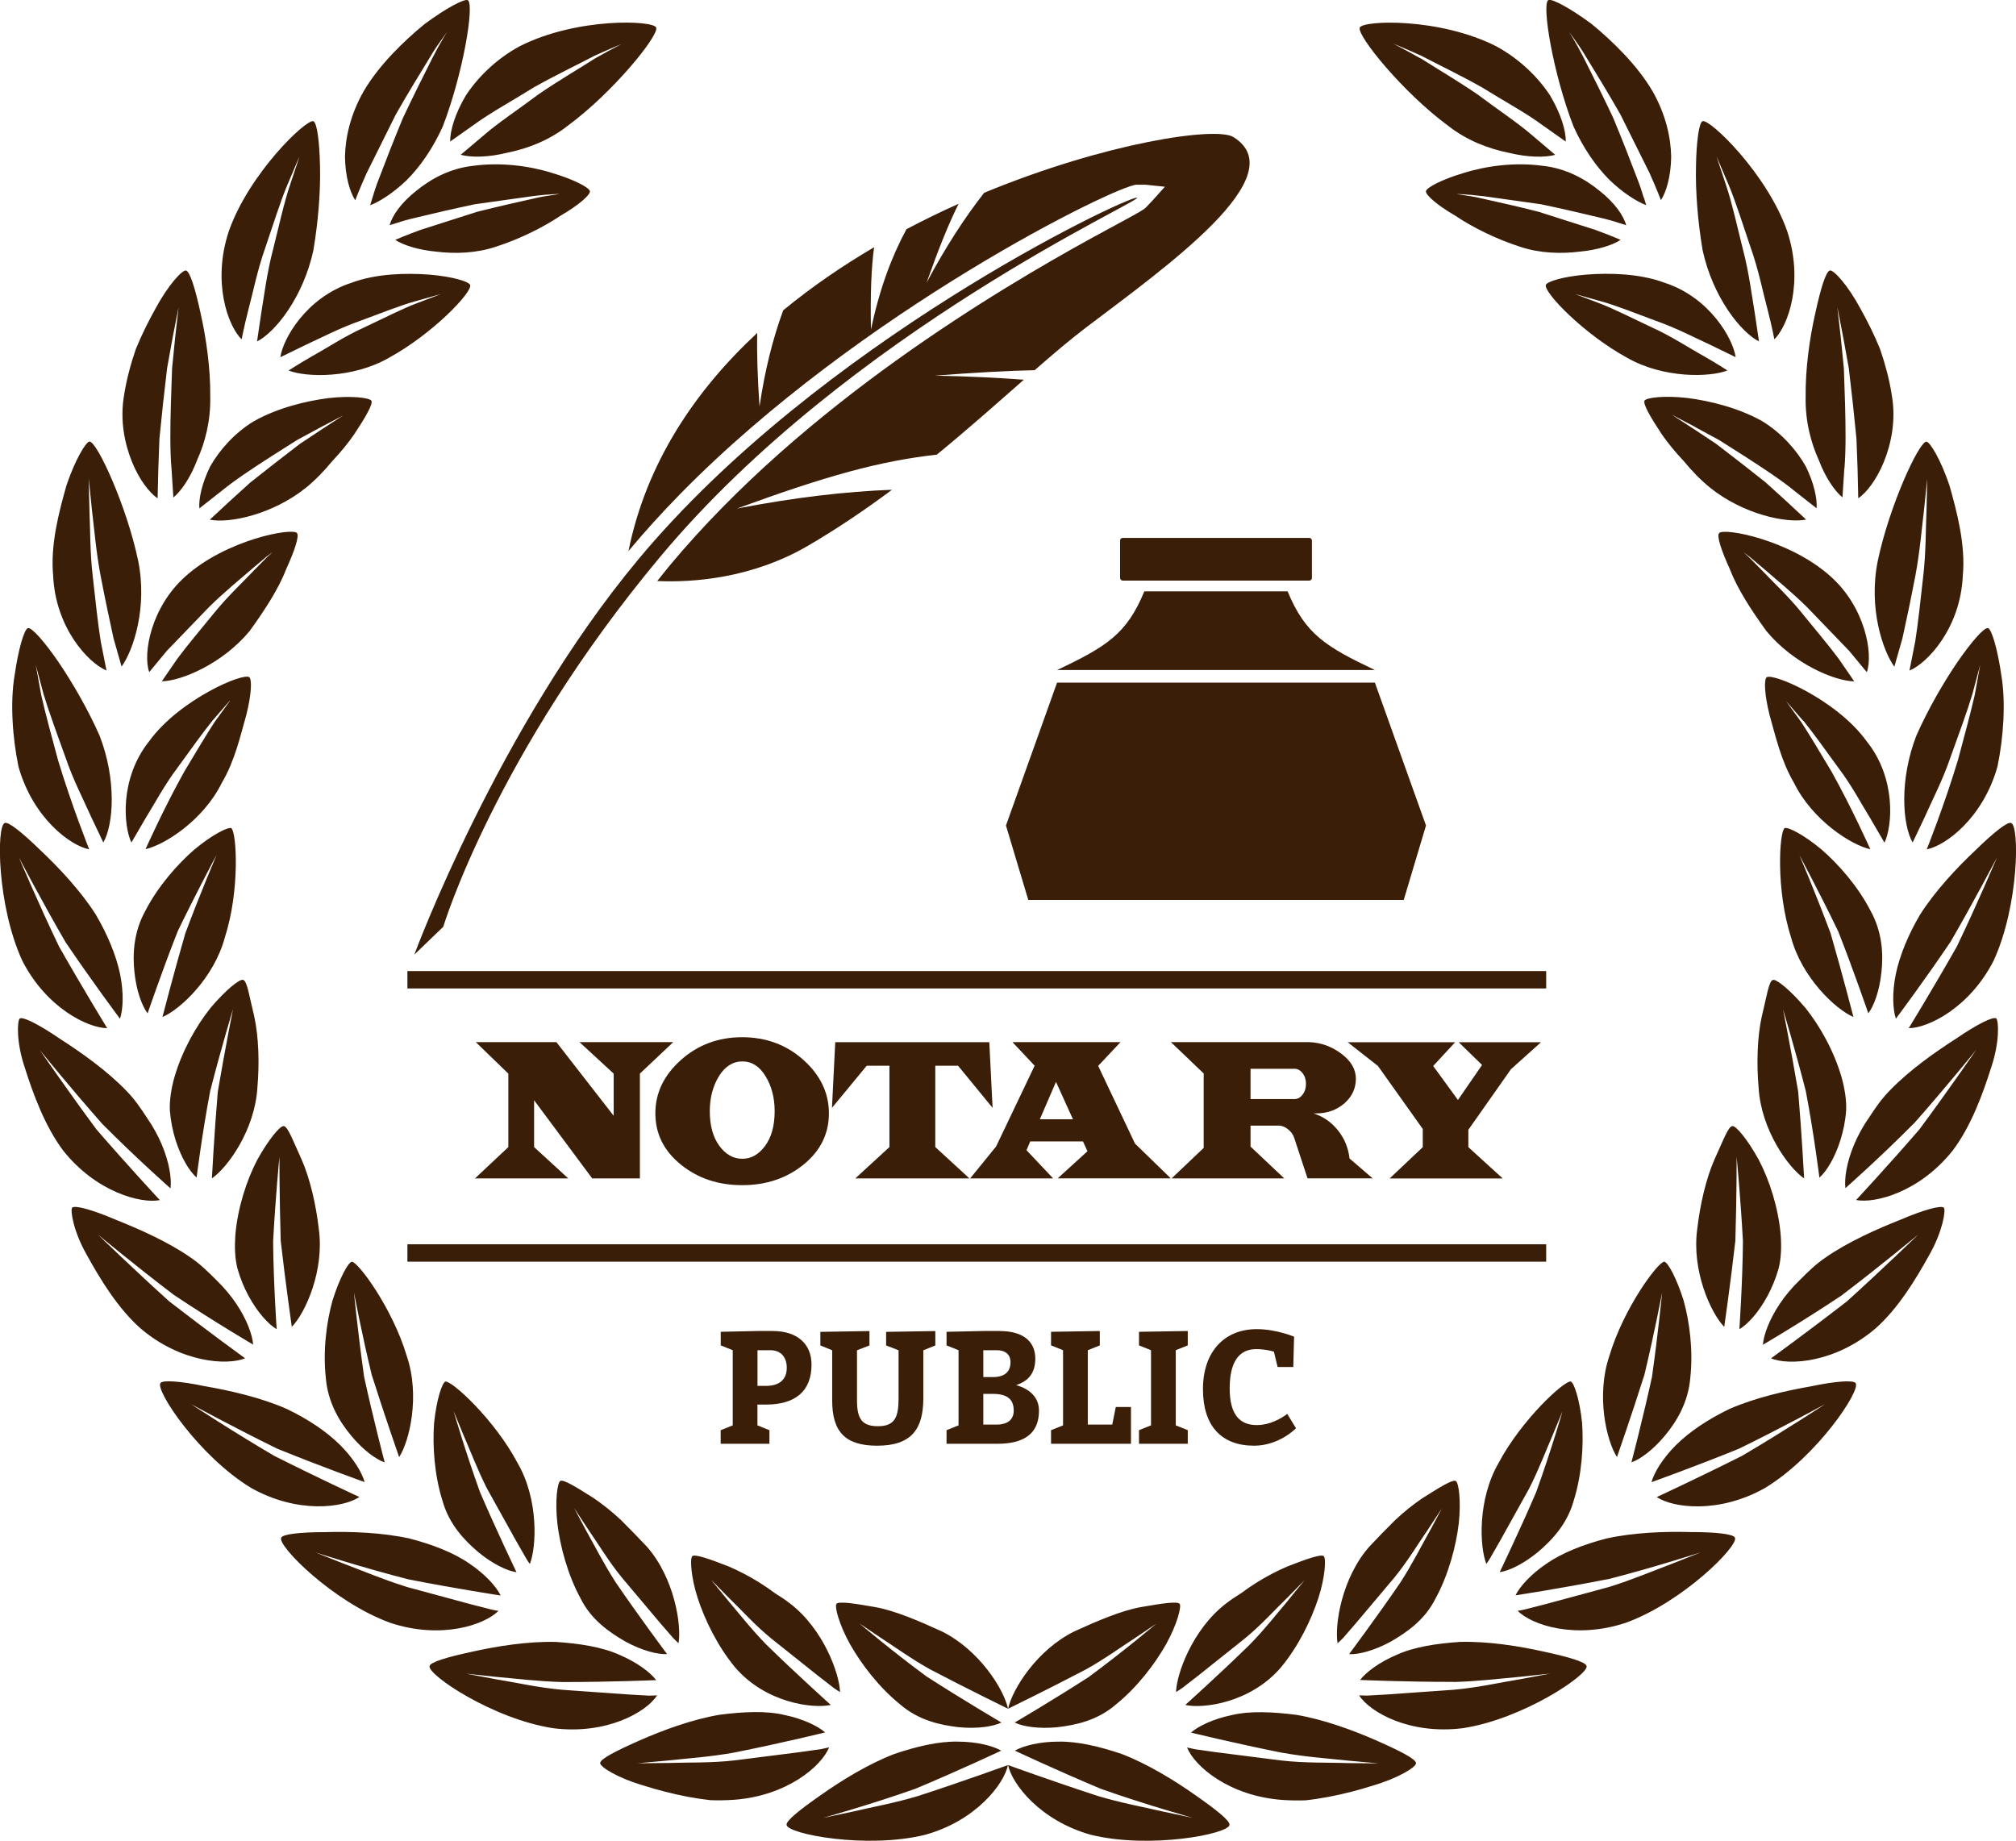
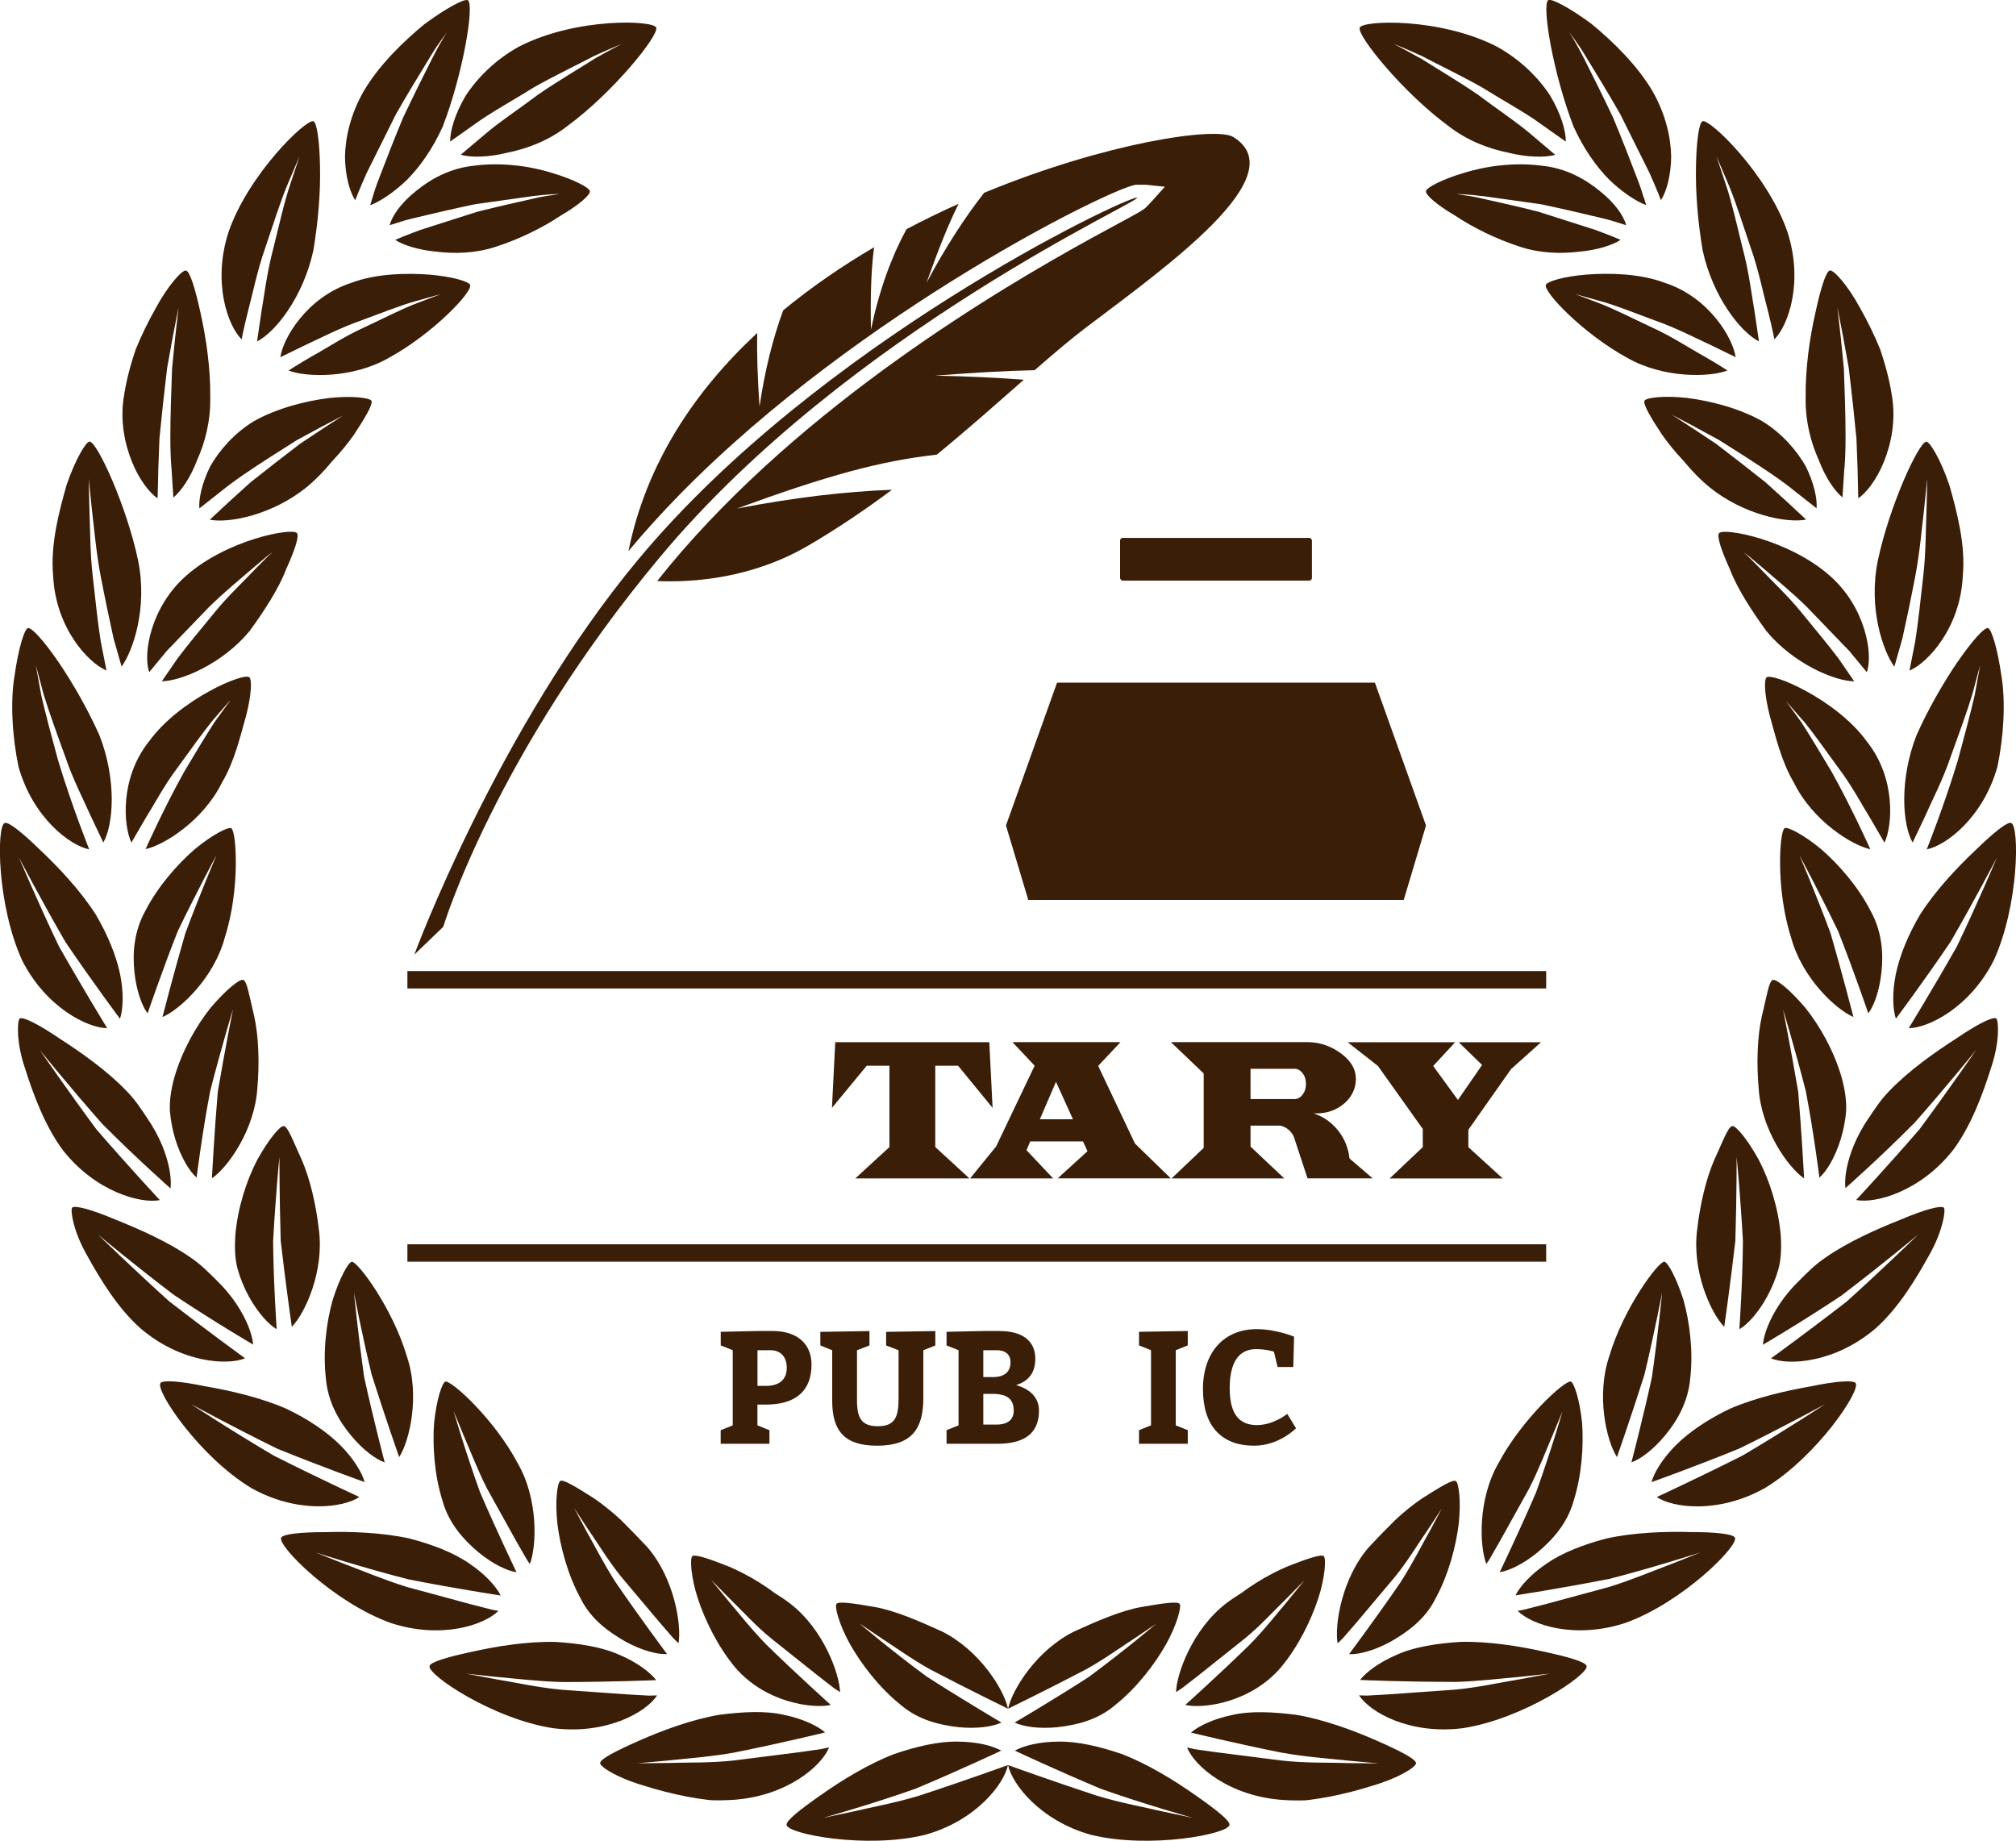
<svg xmlns="http://www.w3.org/2000/svg" id="_Слой_1" data-name="Слой 1" viewBox="0 0 355.94 325">
  <defs>
    <style>
      .cls-1 {
        fill: #3b1e08;
      }
    </style>
  </defs>
  <g>
    <path class="cls-1" d="m120.17,87.14c31.72-32.3,77.12-54.5,80.51-54.53h1.53s3.46.36,3.46.36l-2.2,2.45-1.1,1.16c-.48.49-1.24.9-4.75,2.8-10.91,5.88-44.11,23.77-70.05,50.19-3.3,3.36-6.42,6.79-9.26,10.2-.79.95-1.51,1.88-2.27,2.82,6.3.27,16.7-.44,26.7-6.28,5.24-3.07,10.15-6.41,14.75-9.84-8.25.32-17.18,1.35-27.38,3.32,15.87-5.8,25.2-8.39,35.29-9.52,5.62-4.6,10.72-9.15,15.37-13.23-4.86-.36-10.02-.61-15.71-.72,7.14-.54,12.7-.86,17.62-.96,3.29-2.88,6.35-5.48,9.19-7.63,14.18-10.73,36.79-26.79,25.88-33.54-3.04-1.88-22.44.94-43.99,9.85-3.44,4.4-6.76,9.49-10.17,15.88,2.14-6.03,3.85-10.3,5.66-13.94-3.06,1.37-6.13,2.86-9.2,4.48-2.64,4.86-4.75,10.54-6.28,17.73-.1-6.16.04-10.7.56-14.54-5.57,3.27-11,6.98-16.05,11.14-1.8,4.91-3.21,10.43-4.18,16.98-.35-5.19-.49-9.37-.4-12.99-11.05,10.26-19.6,23.02-22.74,38.52,2.81-3.38,5.91-6.79,9.21-10.16Z" />
    <path class="cls-1" d="m73.16,168.52s14.78-40.01,39.52-69.73c31.87-38.29,85.73-63.87,88.02-63.89,2.28-.02-50.71,23.38-84.14,63.41-29.13,34.88-38.3,65.32-38.3,65.32l-5.09,4.9Z" />
  </g>
  <g>
    <path class="cls-1" d="m109.96,7.69s-2.03.81-5.02,2.17c-2.9,1.53-6.87,3.41-10.69,5.57-3.71,2.32-7.6,4.44-10.27,6.38-2.7,1.91-4.5,3.18-4.5,3.18-.03-1.86.83-4.88,2.77-8.14,2.04-3.11,5.24-6.35,9.45-8.66,10.15-5.17,23.74-4.62,24.16-3.31.47,1.42-7.61,11.43-15.59,17.3-3.41,2.68-7.23,4.08-10.7,4.78-3.35.84-6.42.86-8.23.37,0,0,1.65-1.4,4.14-3.5,2.45-2.14,6.08-4.53,9.56-7.15,3.58-2.46,7.35-4.65,10.11-6.42,2.85-1.6,4.8-2.59,4.8-2.59Zm-44.63,28.56c1.59-.59,4.02-2.1,6.45-4.42,2.38-2.37,4.66-5.64,6.39-9.49C81.75,13.07,83.8.83,82.61.04c-.58-.33-3.78,1.35-7.64,4.2-3.71,3.04-8.08,7.27-10.79,11.92-2.3,4.04-3.21,8.12-3.27,11.5.04,3.5.87,6.26,1.81,7.7,0,0,.73-1.94,2.01-4.79,1.4-2.82,3.28-6.59,5.15-10.35,2.08-3.67,4.33-7.33,6.05-10.14.84-1.43,1.63-2.52,2.18-3.29.55-.78.87-1.22.87-1.22,0,0-1.18,1.79-2.65,4.7-1.48,2.91-3.38,6.75-5.16,10.5-1.64,3.93-3.13,7.8-4.21,10.64-.56,1.4-.95,2.63-1.2,3.5-.26.86-.41,1.35-.41,1.35Zm33.43-1.99s-.45.07-1.25.19c-.8.12-1.95.27-3.27.6-2.65.6-6.29,1.4-9.98,2.34-3.63,1.16-7.26,2.32-9.99,3.19-2.71.99-4.49,1.77-4.49,1.77,1.42.94,4.11,1.79,7.25,2.08,3.26.4,7.01.31,10.55-.88,4.17-1.34,8.37-3.43,11.41-5.48,3.19-1.85,5.27-3.68,5.16-4.32-.12-.63-2.79-2.07-6.73-3.23-3.98-1.25-9.09-1.9-13.83-1.25-4.16.44-7.58,2.36-10.13,4.45-2.6,2.05-4.23,4.36-4.66,6.04,0,0,.47-.15,1.28-.4.8-.27,1.97-.62,3.43-.95,2.89-.7,6.66-1.58,10.34-2.35,3.73-.53,7.46-1.05,10.26-1.44,2.72-.35,4.61-.37,4.61-.37Zm-53.38,26.03c3.21-1.61,8.17-7.83,9.95-16.1.84-4.99,1.28-10.33,1.17-14.81-.08-4.43-.55-7.78-1.17-7.97-1.23-.47-11.35,9.2-14.93,19.41-2.95,8.89-.22,16.65,2.26,19.1,0,0,.38-2.02,1.14-5.02.8-2.96,1.63-7.21,3.04-11.16,1.36-3.98,2.66-8.18,3.92-11.15,1.28-3,2.13-5,2.13-5,0,0-.68,2.05-1.7,5.12-1.03,3.02-1.97,7.31-2.98,11.34-1.07,4-1.58,8.24-2.09,11.24-.44,3-.74,5.01-.74,5.01Zm32.49-8.37s-1.72.65-4.3,1.63c-2.61.99-5.83,2.65-9.29,4.27-3.5,1.58-6.59,3.65-9.17,5.07-2.53,1.46-4.16,2.53-4.16,2.53,3.11,1.22,11.3,1.44,17.72-2.25,7.68-4.19,14.78-11.6,14.34-12.86-.26-.62-3.13-1.48-7.18-1.82-4-.31-9.41-.21-13.81,1.45-7.94,2.58-12.09,9.91-12.52,13.13,0,0,1.78-.87,4.46-2.17,2.7-1.24,6.03-2.99,9.71-4.28,3.63-1.33,7-2.7,9.73-3.45,2.68-.75,4.47-1.25,4.47-1.25Zm-47.25,35.91c1.35-1.11,2.99-3.45,4.18-6.59,1.38-3.05,2.41-6.86,2.32-11.2.06-4.94-.72-10.37-1.71-14.76-.94-4.33-1.89-7.42-2.59-7.52-.67-.09-3.14,2.57-5.42,6.82-1.17,2.1-2.39,4.52-3.43,7.08-.9,2.64-1.64,5.39-2.05,8.04-.8,4.52.11,8.72,1.41,11.91,1.31,3.19,3.09,5.42,4.5,6.38,0,0,.05-2.06.12-5.16.06-1.58.12-3.42.2-5.39.2-1.96.42-4.05.63-6.14.24-2.14.49-4.27.72-6.28.36-1.98.7-3.83.98-5.42.63-3.22,1.05-5.37,1.05-5.37,0,0-.24,2.16-.61,5.4-.16,1.59-.34,3.44-.54,5.43-.07,2-.14,4.13-.21,6.26-.12,4.21-.17,8.29.11,11.42.2,3.06.33,5.09.33,5.09Zm30.13-14.58s-1.53.99-3.82,2.48c-1.16.77-2.52,1.67-3.98,2.64-1.38,1.06-2.85,2.2-4.32,3.33-1.5,1.18-3,2.36-4.41,3.47-1.32,1.2-2.56,2.32-3.62,3.28-2.14,1.98-3.56,3.31-3.56,3.31,3.5.68,11.09-.92,16.97-5.64,1.71-1.39,3.26-3.01,4.62-4.67,1.5-1.58,2.82-3.21,3.87-4.71,2.03-3.06,3.41-5.45,3.07-5.99-.32-.52-3.47-.92-7.5-.47-3.96.49-9.08,1.74-13.27,4.1-3.45,2.11-6.05,5.1-7.69,7.97-1.46,2.96-2.05,5.74-1.91,7.41,0,0,1.55-1.22,3.87-3.04,2.22-1.83,5.51-4.02,8.71-6.07,1.58-1.01,3.17-2.01,4.65-2.95,1.56-.84,3.01-1.62,4.25-2.3,2.44-1.28,4.07-2.13,4.07-2.13Zm-39.28,44.44c2.02-2.79,4.62-10.34,2.92-18.71-2.03-9.67-7.27-21.06-8.59-21.02-.63.06-2.52,3.17-4.06,7.72-1.31,4.63-2.87,10.49-2.36,15.92.41,9.29,6.26,15.49,9.42,16.78,0,0-.4-2.04-1.01-5.11-.5-3.07-.93-7.2-1.41-11.47-.51-4.27-.44-8.5-.59-11.8-.04-1.65-.07-3.02-.09-3.98.03-.95.05-1.5.05-1.5,0,0,.03.54.07,1.48.1.95.24,2.31.4,3.94.4,3.25.74,7.44,1.52,11.6.8,4.18,1.66,8.22,2.31,11.18.85,2.97,1.41,4.95,1.41,4.95Zm26.65-20.19s-.34.31-.94.84c-.56.56-1.35,1.37-2.3,2.33-1.85,1.97-4.66,4.58-7,7.47-2.35,2.88-4.86,5.85-6.58,8.18-1.64,2.38-2.73,3.97-2.73,3.97,3.42-.05,10.7-3.07,15.49-8.86,2.53-3.48,5.14-7.45,6.44-10.88,1.53-3.34,2.39-5.96,1.92-6.44-.84-.98-12.43,1.17-19.64,7.62-6.16,5.46-7.59,13.73-6.43,16.94,0,0,1.24-1.5,3.11-3.76,2.01-2.09,4.7-4.87,7.38-7.66,2.68-2.67,5.68-5.08,7.74-6.88,1.05-.88,1.92-1.61,2.53-2.13.65-.48,1.03-.76,1.03-.76Zm-29.88,51.26c1.8-3.12,2.39-11.05-.67-18.91-2.05-4.61-4.76-9.31-7.25-12.97-2.5-3.64-4.74-6.16-5.39-5.98-.64.18-1.68,3.63-2.36,8.39-.79,4.74-.38,10.87.69,16.05,2.53,9.02,9.1,13.96,12.49,14.62,0,0-3.04-7.58-5.51-15.77-1.1-4.06-2.24-8.27-2.96-11.46-.58-3.2-.97-5.34-.97-5.34,0,0,.56,2.08,1.39,5.2.94,3.1,2.43,7.18,3.85,11.09,1.31,3.92,3.3,7.73,4.52,10.5,1.3,2.74,2.17,4.57,2.17,4.57Zm22.35-25.01s-1.08,1.49-2.7,3.73c-1.5,2.29-3.37,5.44-5.33,8.71-3.65,6.53-6.86,13.73-6.86,13.73,3.3-.71,10.22-5.08,13.48-11.73,2.29-3.86,3.28-8.37,4.3-11.93.91-3.57,1.05-6.34.51-6.71-.54-.36-3.42.5-6.99,2.47-3.58,1.95-7.91,5.05-10.68,8.87-5.22,6.55-4.52,14.95-3.12,17.87,0,0,1-1.71,2.5-4.29,1.58-2.53,3.31-5.84,5.67-8.96,2.26-3.13,4.41-6.12,6.15-8.28,1.83-2.1,3.05-3.51,3.05-3.51Zm-19.4,56.11c.55-1.67.68-4.55.02-7.83-.68-3.29-2.2-7-4.32-10.59-2.65-4.15-6.46-8.22-9.75-11.32-3.15-3.08-5.68-5.11-6.31-4.81-1.47.53-1.37,14.51,3.08,24.26,4.25,8.38,11.63,11.95,15.01,11.96,0,0-4.22-6.89-8.5-14.42-3.62-7.53-7.08-15.72-7.08-15.72,0,0,4.11,7.86,8.24,14.97,4.82,7.12,9.6,13.5,9.6,13.5Zm17.03-28.86s-2.81,6.58-5.5,13.78c-2.05,7.07-4.04,14.79-4.04,14.79,3.17-1.35,9.15-6.97,11.03-14.11,2.7-8.39,2.05-18.66,1.12-19.24-.56-.25-3.38,1.16-6.52,3.78-3,2.61-6.41,6.48-8.63,10.78-2.06,3.7-2.3,7.6-1.94,10.88.34,3.29,1.32,5.94,2.32,7.26,0,0,2.61-7.65,5.34-14.55,3.41-7.05,6.81-13.37,6.81-13.37Zm-8.11,58.8c.21-1.75-.23-4.59-1.53-7.68-.65-1.55-1.52-3.16-2.63-4.76-1.05-1.61-2.16-3.27-3.66-4.79-3.41-3.55-8.03-6.8-11.78-9.21-3.56-2.44-6.51-3.94-7.04-3.52-.41.38-.64,4.09.91,8.67,1.45,4.59,3.53,10.29,6.75,14.6,5.83,7.38,13.78,9.44,17.09,8.78,0,0-5.51-5.92-11.18-12.47-4.97-6.7-10.04-14.06-10.04-14.06,0,0,5.6,6.92,11.07,13.09,6.03,6.07,12.03,11.37,12.03,11.37Zm11.02-31.59s-1.39,6.95-2.68,14.56c-.62,7.33-1.04,15.28-1.04,15.28,2.85-1.95,7.59-8.63,8.03-15.98.39-4.36.23-9.07-.56-12.65-.88-3.56-1.24-6.3-1.99-6.42-.62-.14-3.04,1.78-5.74,4.98-2.51,3.15-5.02,7.59-6.36,12.23-.55,1.98-.88,4-.8,5.87.15,1.85.51,3.61,1,5.18.99,3.15,2.47,5.56,3.72,6.65,0,0,1-7.99,2.41-15.32,1.94-7.57,4.01-14.39,4.01-14.39Zm3.57,59.21c-.14-1.76-1.12-4.46-2.99-7.24-.94-1.39-2.1-2.81-3.5-4.16-1.37-1.36-2.77-2.78-4.54-3.98-4.03-2.82-9.21-5.08-13.34-6.73-3.98-1.7-7.16-2.59-7.6-2.07-.33.46.2,4.13,2.59,8.32,2.32,4.21,5.46,9.41,9.49,12.98,7.15,6.1,15.33,6.57,18.46,5.28,0,0-6.54-4.74-13.39-10.05-6.2-5.59-12.61-11.81-12.61-11.81,0,0,6.85,5.68,13.42,10.66,7.12,4.76,14.02,8.79,14.02,8.79Zm4.63-33.15s0,7.1.23,14.8c.83,7.31,1.96,15.2,1.96,15.2,2.41-2.47,5.77-9.95,4.77-17.26-.5-4.34-1.56-8.93-3.04-12.29-1.54-3.34-2.45-5.93-3.2-5.9-.63-.01-2.63,2.34-4.65,6-1.87,3.59-3.44,8.43-3.85,13.25-.14,2.05-.09,4.1.38,5.91.5,1.79,1.2,3.44,1.99,4.89,1.58,2.9,3.5,4.97,4.93,5.81,0,0-.56-8.04-.63-15.5.42-7.8,1.11-14.9,1.11-14.9Zm15.05,57.41c-.47-1.7-1.95-4.17-4.32-6.54-2.38-2.37-5.71-4.61-9.48-6.4-4.51-1.98-9.98-3.23-14.4-3.99-4.23-.89-7.52-1.14-7.85-.55-.94,1.27,6.8,12.93,16.01,18.51,8.18,4.6,16.26,3.51,19.11,1.6,0,0-7.33-3.38-15.06-7.28-7.23-4.23-14.66-9.12-14.66-9.12,0,0,7.8,4.24,15.2,7.86,7.96,3.24,15.46,5.91,15.46,5.91Zm-1.88-33.45s1.32,7.01,3.12,14.48c2.22,7.03,4.85,14.56,4.85,14.56,1.85-2.85,3.73-10.88,1.34-17.87-2.5-8.42-8.62-16.66-9.7-16.63-.62.11-2.13,2.81-3.39,6.8-1.08,3.85-1.73,8.94-1.19,13.75.35,4.21,2.33,7.59,4.44,10.12,2.1,2.55,4.38,4.22,5.95,4.76,0,0-2.05-7.83-3.63-15.09-1.1-7.75-1.79-14.87-1.79-14.87Zm25.89,53.45c-.79-1.58-2.71-3.72-5.49-5.6-2.75-1.92-6.52-3.38-10.55-4.43-4.8-1.07-10.38-1.27-14.89-1.14-4.36,0-7.6.35-7.82,1-.67,1.41,9.18,11.37,19.31,15.03,8.91,2.94,16.57.38,19.06-2.13,0,0-.54-.05-1.4-.27-.87-.22-2.11-.54-3.59-.92-3.05-.83-7.12-1.93-11.19-3.03-4.06-1.26-7.97-2.92-11.04-4.07-3.06-1.22-5.11-2.03-5.11-2.03,0,0,8.42,2.72,16.44,4.76,8.43,1.66,16.27,2.85,16.27,2.85Zm-8.29-32.49s.69,1.67,1.73,4.18c1.09,2.49,2.44,6.06,4.14,9.42,1.85,3.32,3.69,6.65,5.08,9.14.73,1.28,1.34,2.34,1.77,3.09.43.75.73,1.11.73,1.11,1.2-3.07,1.55-11.39-2.15-17.79-4.1-7.75-11.7-14.66-12.77-14.41-.58.22-1.57,3.2-1.99,7.32-.29,3.96.03,9.12,1.49,13.74,1.14,4.09,3.81,6.93,6.32,9.06,2.55,2.1,5.1,3.31,6.74,3.54,0,0-3.51-7.31-6.45-14.15-2.63-7.32-4.64-14.24-4.64-14.24Zm35.74,47.43c-1.08-1.39-3.38-3.13-6.47-4.44-3.05-1.39-7.08-2.01-11.22-2.28-4.91-.13-10.41.74-14.81,1.73-4.34.93-7.4,1.83-7.5,2.54-.39,1.51,11.23,9.37,21.89,10.97,9.32,1.15,16.31-2.78,18.29-5.8,0,0-.52.01-1.44.04-.89-.05-2.17-.12-3.7-.21-3.15-.22-7.36-.52-11.56-.82-4.27-.37-8.38-1.32-11.63-1.84-3.24-.61-5.4-1.01-5.4-1.01,0,0,2.17.23,5.43.58,3.25.28,7.41.8,11.62.9,8.58,0,16.51-.34,16.51-.34Zm-14.43-30.29s1,1.51,2.49,3.78c1.56,2.22,3.53,5.54,5.89,8.42,2.45,2.91,4.9,5.82,6.74,8,.96,1.11,1.77,2.04,2.33,2.69.6.58.94.92.94.92.55-3.17-.7-11.47-5.56-17.03-1.47-1.56-3.04-3.18-4.6-4.73-1.59-1.49-3.23-2.78-4.74-3.82-3.1-1.97-5.44-3.42-5.98-3.08-.51.3-.96,3.5-.51,7.53.48,3.95,1.78,8.96,4.1,13.22,1.9,3.81,5.11,5.99,7.97,7.64,2.91,1.57,5.64,2.27,7.29,2.17,0,0-4.86-6.5-9.06-12.65-2.06-3.19-3.81-6.64-5.16-9.03-1.29-2.42-2.15-4.03-2.15-4.03Zm44.28,39.55c-1.33-1.16-3.93-2.41-7.21-3.09-3.26-.78-7.34-.56-11.46-.03-4.84.82-10.06,2.75-14.18,4.57-4.1,1.82-6.9,3.24-6.88,3.97.03.7,3.11,2.63,7.75,3.98,2.29.73,4.92,1.42,7.63,1.94,1.36.26,2.74.47,4.1.62,1.4.05,2.8.02,4.15-.07,9.37-.69,15.45-5.93,16.8-9.26,0,0-.51.11-1.4.31-.89.12-2.15.3-3.67.52-3.14.4-7.32.93-11.5,1.46-4.27.5-8.48.35-11.77.47-3.3.03-5.49.05-5.49.05,0,0,2.18-.19,5.44-.49,3.25-.36,7.42-.64,11.58-1.39,8.42-1.67,16.12-3.57,16.12-3.57Zm-20.07-26.88s1.27,1.29,3.18,3.23c1.96,1.87,4.53,4.77,7.42,7.1,2.97,2.37,5.95,4.74,8.18,6.52,1.16.9,2.13,1.66,2.81,2.18.7.46,1.1.73,1.1.73-.08-3.24-2.93-11.12-8.79-15.62-.86-.67-1.77-1.27-2.69-1.84-.9-.68-1.82-1.3-2.74-1.88-1.84-1.15-3.7-2.1-5.39-2.83-3.42-1.34-6.01-2.24-6.47-1.84-.43.38-.27,3.65.97,7.46,1.24,3.79,3.49,8.45,6.59,12.18,5.4,6.3,13.78,7.33,16.89,6.63,0,0-6.04-5.43-11.36-10.63-2.65-2.7-5.04-5.77-6.82-7.85-1.73-2.12-2.89-3.53-2.89-3.53Zm51.15,30.09c-1.53-.87-4.32-1.58-7.68-1.59-3.35-.07-7.3.85-11.24,2.2-4.58,1.76-9.33,4.69-13.01,7.29-3.66,2.56-6.13,4.52-5.96,5.23.21,1.58,13.98,4.28,24.42,1.74,9.04-2.49,13.99-9.01,14.66-12.32,0,0-7.58,2.76-15.8,5.44-4.08,1.24-8.24,1.99-11.44,2.74-3.22.68-5.38,1.14-5.38,1.14,0,0,8.51-2.38,16.31-5.15,7.92-3.32,15.11-6.71,15.11-6.71Zm-24.94-22.4s1.5,1.01,3.75,2.53c2.29,1.47,5.39,3.72,8.67,5.54,6.54,3.43,13.72,6.93,13.72,6.93-.7-3.38-5.04-10.36-11.68-13.65-3.91-1.78-8.29-3.7-11.91-4.32-3.62-.63-6.34-1.04-6.7-.54-.35.46.45,3.63,2.41,7.14,1.96,3.46,5.08,7.58,8.86,10.63,3.22,2.78,7.02,3.62,10.29,4,3.29.32,6.08-.1,7.57-.82,0,0-6.98-4.11-13.23-8.14-6.26-4.61-11.75-9.28-11.75-9.28Z" />
    <path class="cls-1" d="m250.79,10.27c2.76,1.77,6.53,3.97,10.11,6.42,3.48,2.62,7.1,5.01,9.56,7.15,2.48,2.1,4.13,3.5,4.13,3.5-1.81.49-4.88.46-8.23-.37-3.47-.7-7.29-2.1-10.7-4.78-7.99-5.88-16.07-15.89-15.59-17.3.42-1.31,14.01-1.86,24.16,3.31,4.21,2.31,7.42,5.55,9.45,8.66,1.94,3.26,2.81,6.29,2.77,8.14,0,0-1.8-1.27-4.5-3.18-2.66-1.95-6.55-4.06-10.27-6.38-3.82-2.16-7.79-4.04-10.69-5.57-2.99-1.36-5.02-2.17-5.02-2.17,0,0,1.95.98,4.8,2.59Zm39.42,24.62c-.25-.87-.64-2.1-1.2-3.5-1.08-2.84-2.57-6.71-4.21-10.64-1.78-3.75-3.68-7.58-5.16-10.5-1.48-2.91-2.65-4.7-2.65-4.7,0,0,.31.44.87,1.22.55.77,1.34,1.86,2.18,3.29,1.71,2.81,3.97,6.47,6.05,10.14,1.87,3.77,3.75,7.53,5.15,10.35,1.28,2.85,2.01,4.79,2.01,4.79.94-1.43,1.77-4.2,1.81-7.7-.06-3.38-.97-7.46-3.27-11.5-2.71-4.64-7.08-8.87-10.79-11.92-3.86-2.85-7.06-4.53-7.64-4.2-1.19.79.86,13.02,4.45,22.29,1.73,3.85,4.01,7.12,6.39,9.49,2.42,2.32,4.86,3.83,6.45,4.42,0,0-.15-.49-.41-1.35Zm-28.41-.27c2.8.39,6.53.92,10.26,1.44,3.68.77,7.45,1.65,10.34,2.35,1.46.33,2.63.68,3.43.95.82.26,1.28.4,1.28.4-.43-1.68-2.06-3.99-4.66-6.04-2.55-2.1-5.97-4.02-10.13-4.45-4.74-.65-9.84,0-13.83,1.25-3.94,1.16-6.61,2.6-6.73,3.23-.11.64,1.97,2.47,5.16,4.32,3.05,2.06,7.25,4.14,11.41,5.48,3.54,1.19,7.29,1.28,10.55.88,3.15-.29,5.83-1.14,7.25-2.08,0,0-1.77-.78-4.49-1.77-2.72-.87-6.36-2.03-9.99-3.19-3.68-.95-7.33-1.74-9.98-2.34-1.31-.32-2.47-.48-3.27-.6-.8-.12-1.25-.19-1.25-.19,0,0,1.89.02,4.61.37Zm48.02,20.66c-.51-3-1.03-7.24-2.09-11.24-1.01-4.03-1.95-8.32-2.98-11.34-1.02-3.07-1.7-5.12-1.7-5.12,0,0,.85,2,2.13,5,1.26,2.98,2.57,7.18,3.92,11.15,1.41,3.95,2.23,8.2,3.04,11.16.76,3,1.14,5.02,1.14,5.02,2.48-2.45,5.2-10.21,2.26-19.1-3.58-10.21-13.7-19.88-14.93-19.41-.62.18-1.1,3.53-1.17,7.97-.11,4.48.33,9.82,1.17,14.81,1.79,8.27,6.75,14.49,9.95,16.1,0,0-.3-2-.74-5.01Zm-27.28-2.12c2.74.74,6.1,2.11,9.73,3.45,3.68,1.29,7.01,3.04,9.71,4.28,2.68,1.3,4.46,2.17,4.46,2.17-.43-3.22-4.58-10.55-12.52-13.13-4.4-1.66-9.81-1.76-13.81-1.45-4.05.33-6.92,1.2-7.18,1.82-.44,1.26,6.66,8.67,14.34,12.86,6.43,3.68,14.61,3.47,17.72,2.25,0,0-1.63-1.08-4.16-2.53-2.58-1.42-5.67-3.49-9.17-5.07-3.46-1.62-6.68-3.28-9.29-4.27-2.58-.98-4.3-1.63-4.3-1.63,0,0,1.79.5,4.47,1.25Zm43.11,29.57c.27-3.13.22-7.21.11-11.42-.07-2.13-.14-4.26-.21-6.26-.2-1.99-.38-3.84-.54-5.43-.36-3.24-.61-5.4-.61-5.4,0,0,.42,2.15,1.04,5.37.29,1.59.62,3.44.98,5.42.23,2,.47,4.14.72,6.28.22,2.09.43,4.18.63,6.14.07,1.97.14,3.81.2,5.39.07,3.1.12,5.16.12,5.16,1.41-.96,3.19-3.19,4.5-6.38,1.3-3.18,2.21-7.39,1.41-11.91-.41-2.65-1.15-5.4-2.05-8.04-1.04-2.55-2.25-4.98-3.43-7.08-2.28-4.25-4.75-6.91-5.42-6.82-.7.1-1.65,3.18-2.59,7.52-1,4.39-1.77,9.82-1.71,14.76-.09,4.34.94,8.15,2.32,11.2,1.19,3.14,2.83,5.48,4.18,6.59,0,0,.13-2.04.33-5.09Zm-26.4-7.35c1.24.67,2.7,1.46,4.25,2.3,1.48.94,3.07,1.95,4.65,2.95,3.2,2.06,6.5,4.24,8.71,6.07,2.32,1.82,3.87,3.04,3.87,3.04.14-1.67-.45-4.45-1.91-7.41-1.64-2.87-4.24-5.86-7.69-7.97-4.2-2.36-9.31-3.61-13.27-4.1-4.03-.46-7.19-.05-7.5.47-.34.54,1.04,2.93,3.07,5.99,1.06,1.51,2.37,3.13,3.87,4.71,1.36,1.66,2.91,3.28,4.62,4.67,5.88,4.72,13.47,6.32,16.97,5.64,0,0-1.43-1.32-3.56-3.31-1.06-.96-2.29-2.08-3.62-3.28-1.41-1.11-2.91-2.29-4.41-3.47-1.47-1.13-2.94-2.27-4.32-3.33-1.46-.97-2.81-1.87-3.98-2.64-2.29-1.49-3.82-2.48-3.82-2.48,0,0,1.63.85,4.07,2.13Zm36.63,37.36c.66-2.96,1.51-7,2.31-11.18.78-4.16,1.12-8.35,1.52-11.6.17-1.63.31-2.99.4-3.94.04-.94.07-1.48.07-1.48,0,0,.02.54.05,1.5-.02.96-.05,2.34-.09,3.98-.15,3.3-.08,7.53-.59,11.8-.48,4.27-.91,8.39-1.41,11.47-.6,3.06-1.01,5.11-1.01,5.11,3.15-1.3,9.01-7.49,9.42-16.78.51-5.44-1.05-11.29-2.36-15.92-1.54-4.56-3.43-7.66-4.06-7.72-1.32-.04-6.56,11.35-8.59,21.02-1.7,8.37.9,15.92,2.92,18.71,0,0,.57-1.98,1.41-4.95Zm-27.04-14.49c.61.51,1.48,1.25,2.53,2.13,2.05,1.8,5.06,4.21,7.74,6.88,2.68,2.78,5.37,5.57,7.38,7.66,1.87,2.25,3.11,3.76,3.11,3.76,1.16-3.21-.27-11.48-6.43-16.94-7.2-6.45-18.79-8.6-19.64-7.62-.48.48.39,3.1,1.92,6.44,1.3,3.43,3.9,7.39,6.44,10.88,4.79,5.79,12.07,8.81,15.49,8.86,0,0-1.09-1.59-2.73-3.97-1.73-2.33-4.23-5.3-6.58-8.18-2.33-2.89-5.15-5.5-7-7.47-.95-.97-1.75-1.77-2.3-2.33-.6-.54-.94-.84-.94-.84,0,0,.37.28,1.03.76Zm31.02,45.93c1.22-2.77,3.21-6.59,4.52-10.5,1.42-3.91,2.91-7.99,3.85-11.09.84-3.12,1.39-5.2,1.39-5.2,0,0-.39,2.14-.97,5.34-.73,3.19-1.87,7.4-2.96,11.46-2.47,8.19-5.51,15.77-5.51,15.77,3.39-.66,9.96-5.6,12.49-14.62,1.07-5.18,1.48-11.31.69-16.05-.68-4.76-1.73-8.21-2.36-8.39-.64-.19-2.88,2.34-5.39,5.98-2.49,3.65-5.2,8.35-7.25,12.97-3.06,7.86-2.46,15.79-.67,18.91,0,0,.87-1.83,2.17-4.57Zm-21.46-16.93c1.74,2.16,3.89,5.15,6.15,8.28,2.37,3.11,4.1,6.43,5.67,8.96,1.5,2.57,2.5,4.29,2.5,4.29,1.4-2.92,2.1-11.33-3.12-17.87-2.76-3.82-7.1-6.92-10.68-8.87-3.57-1.96-6.46-2.83-6.99-2.47-.53.37-.39,3.14.51,6.71,1.02,3.56,2.01,8.07,4.3,11.93,3.26,6.65,10.18,11.02,13.48,11.73,0,0-3.22-7.21-6.86-13.73-1.96-3.27-3.83-6.42-5.33-8.71-1.62-2.24-2.7-3.73-2.7-3.73,0,0,1.22,1.4,3.05,3.51Zm25.94,39.11c4.13-7.11,8.24-14.97,8.24-14.97,0,0-3.46,8.19-7.08,15.72-4.27,7.53-8.5,14.42-8.5,14.42,3.38,0,10.76-3.58,15.01-11.96,4.46-9.75,4.56-23.74,3.08-24.26-.63-.31-3.16,1.73-6.31,4.81-3.29,3.09-7.1,7.17-9.75,11.32-2.13,3.59-3.64,7.3-4.32,10.59-.66,3.29-.53,6.16.02,7.83,0,0,4.78-6.37,9.6-13.5Zm-19.82-2c2.73,6.91,5.34,14.55,5.34,14.55,1.01-1.32,1.98-3.97,2.32-7.26.37-3.28.12-7.18-1.94-10.88-2.22-4.3-5.63-8.17-8.63-10.78-3.14-2.62-5.96-4.04-6.52-3.78-.93.58-1.58,10.85,1.12,19.24,1.89,7.14,7.86,12.75,11.03,14.11,0,0-1.99-7.72-4.04-14.79-2.69-7.21-5.5-13.78-5.5-13.78,0,0,3.4,6.31,6.81,13.37Zm13.34,34.07c5.47-6.17,11.07-13.09,11.07-13.09,0,0-5.07,7.36-10.04,14.06-5.67,6.56-11.18,12.47-11.18,12.47,3.32.66,11.26-1.4,17.09-8.78,3.23-4.3,5.3-10.01,6.75-14.6,1.55-4.58,1.32-8.28.91-8.67-.53-.42-3.48,1.08-7.04,3.52-3.76,2.41-8.37,5.66-11.78,9.21-1.5,1.52-2.61,3.18-3.66,4.79-1.12,1.59-1.98,3.21-2.63,4.76-1.3,3.09-1.74,5.93-1.53,7.68,0,0,6-5.29,12.03-11.37Zm-19.04-5.83c1.41,7.33,2.41,15.32,2.41,15.32,1.25-1.09,2.73-3.5,3.72-6.65.49-1.57.86-3.33,1-5.18.08-1.87-.25-3.89-.8-5.87-1.34-4.65-3.85-9.09-6.36-12.23-2.7-3.2-5.12-5.12-5.74-4.98-.75.12-1.1,2.85-1.99,6.42-.79,3.58-.95,8.29-.56,12.65.44,7.35,5.19,14.03,8.03,15.98,0,0-.42-7.95-1.04-15.28-1.29-7.61-2.68-14.56-2.68-14.56,0,0,2.07,6.82,4.01,14.39Zm6.44,36.03c6.57-4.98,13.42-10.66,13.42-10.66,0,0-6.41,6.22-12.61,11.81-6.84,5.31-13.39,10.05-13.39,10.05,3.13,1.29,11.31.82,18.46-5.28,4.03-3.57,7.16-8.77,9.49-12.98,2.39-4.2,2.92-7.87,2.59-8.32-.44-.52-3.63.37-7.6,2.07-4.13,1.64-9.31,3.91-13.34,6.73-1.77,1.2-3.17,2.61-4.54,3.98-1.4,1.35-2.57,2.76-3.5,4.16-1.87,2.78-2.85,5.48-2.99,7.24,0,0,6.9-4.03,14.02-8.79Zm-17.53-9.45c-.07,7.46-.63,15.5-.63,15.5,1.44-.83,3.36-2.9,4.93-5.81.79-1.45,1.49-3.1,1.99-4.89.47-1.8.52-3.86.38-5.91-.41-4.82-1.98-9.66-3.85-13.25-2.01-3.66-4.01-6.02-4.65-6-.75-.03-1.66,2.57-3.2,5.9-1.48,3.36-2.54,7.95-3.04,12.29-1,7.31,2.36,14.79,4.77,17.26,0,0,1.13-7.89,1.96-15.2.24-7.71.23-14.8.23-14.8,0,0,.69,7.1,1.11,14.9Zm-.7,36.6c7.4-3.61,15.2-7.86,15.2-7.86,0,0-7.44,4.89-14.66,9.12-7.73,3.89-15.06,7.28-15.06,7.28,2.85,1.91,10.94,3,19.11-1.6,9.21-5.58,16.95-17.24,16.01-18.51-.33-.59-3.63-.34-7.85.55-4.42.77-9.89,2.02-14.4,3.99-3.77,1.8-7.1,4.03-9.48,6.4-2.37,2.37-3.85,4.84-4.32,6.54,0,0,7.49-2.67,15.45-5.91Zm-15.36-12.68c-1.58,7.26-3.63,15.09-3.63,15.09,1.57-.54,3.84-2.21,5.95-4.76,2.11-2.54,4.08-5.91,4.44-10.12.54-4.81-.11-9.9-1.19-13.75-1.26-3.99-2.77-6.69-3.39-6.8-1.08-.03-7.2,8.21-9.7,16.63-2.39,6.99-.51,15.02,1.34,17.87,0,0,2.63-7.53,4.85-14.56,1.79-7.46,3.12-14.48,3.12-14.48,0,0-.69,7.12-1.79,14.87Zm-7.82,35.74c8.01-2.04,16.43-4.76,16.43-4.76,0,0-2.04.81-5.11,2.03-3.08,1.15-6.98,2.81-11.04,4.07-4.07,1.1-8.14,2.2-11.19,3.03-1.49.38-2.73.7-3.59.92-.86.22-1.4.27-1.4.27,2.49,2.52,10.15,5.07,19.06,2.13,10.13-3.66,19.98-13.61,19.31-15.03-.22-.66-3.46-1.01-7.82-1-4.51-.13-10.09.07-14.89,1.14-4.03,1.05-7.8,2.52-10.55,4.43-2.78,1.88-4.7,4.02-5.49,5.6,0,0,7.85-1.19,16.27-2.85Zm-12.62-15.41c-2.93,6.84-6.45,14.15-6.45,14.15,1.64-.23,4.19-1.44,6.74-3.54,2.52-2.13,5.18-4.97,6.32-9.06,1.46-4.62,1.77-9.77,1.49-13.74-.42-4.11-1.41-7.1-1.99-7.32-1.07-.25-8.67,6.67-12.77,14.41-3.7,6.4-3.35,14.72-2.15,17.79,0,0,.3-.36.73-1.11.43-.75,1.04-1.81,1.77-3.09,1.39-2.49,3.23-5.82,5.08-9.14,1.7-3.35,3.05-6.92,4.14-9.42,1.04-2.51,1.73-4.18,1.73-4.18,0,0-2,6.92-4.64,14.24Zm-14.6,33.54c4.21-.1,8.37-.62,11.62-.9,3.26-.35,5.43-.58,5.43-.58,0,0-2.16.41-5.4,1.01-3.25.52-7.36,1.47-11.63,1.84-4.2.3-8.41.6-11.56.82-1.53.09-2.81.16-3.7.21-.91-.02-1.44-.04-1.44-.04,1.98,3.02,8.97,6.96,18.29,5.8,10.66-1.6,22.27-9.47,21.89-10.97-.11-.71-3.17-1.61-7.5-2.54-4.4-.99-9.9-1.86-14.81-1.73-4.15.27-8.18.89-11.22,2.28-3.09,1.31-5.38,3.05-6.47,4.44,0,0,7.92.35,16.51.34Zm-4.23-26.6c-1.34,2.39-3.09,5.84-5.15,9.03-4.2,6.15-9.06,12.65-9.06,12.65,1.65.1,4.38-.6,7.29-2.17,2.86-1.65,6.07-3.83,7.97-7.64,2.32-4.26,3.62-9.26,4.1-13.22.44-4.03,0-7.22-.51-7.53-.54-.34-2.88,1.11-5.98,3.08-1.52,1.04-3.16,2.33-4.74,3.82-1.56,1.54-3.13,3.16-4.6,4.73-4.86,5.56-6.11,13.85-5.56,17.03,0,0,.34-.33.95-.92.56-.65,1.37-1.58,2.33-2.69,1.84-2.18,4.29-5.09,6.74-8,2.36-2.88,4.33-6.19,5.89-8.42,1.5-2.27,2.49-3.78,2.49-3.78,0,0-.86,1.61-2.15,4.03Zm-26.01,39.09c4.16.75,8.33,1.03,11.58,1.39,3.26.29,5.44.49,5.44.49,0,0-2.2-.02-5.49-.05-3.29-.13-7.5.03-11.77-.47-4.18-.53-8.36-1.06-11.5-1.46-1.52-.21-2.79-.39-3.67-.52-.89-.2-1.4-.31-1.4-.31,1.34,3.33,7.43,8.57,16.8,9.26,1.35.09,2.75.12,4.15.07,1.37-.15,2.75-.37,4.1-.62,2.72-.52,5.34-1.21,7.63-1.94,4.64-1.35,7.72-3.28,7.75-3.98.03-.73-2.78-2.16-6.88-3.97-4.12-1.82-9.34-3.75-14.18-4.57-4.12-.53-8.2-.75-11.46.03-3.28.68-5.88,1.93-7.21,3.09,0,0,7.7,1.89,16.12,3.57Zm1.06-26.92c-1.78,2.08-4.16,5.15-6.82,7.85-5.32,5.21-11.36,10.63-11.36,10.63,3.11.71,11.49-.33,16.89-6.63,3.1-3.73,5.35-8.39,6.59-12.18,1.24-3.8,1.4-7.08.97-7.46-.45-.41-3.05.5-6.47,1.84-1.69.73-3.54,1.67-5.39,2.83-.92.58-1.84,1.2-2.74,1.88-.93.57-1.84,1.18-2.69,1.84-5.85,4.5-8.71,12.37-8.79,15.62,0,0,.4-.26,1.1-.73.68-.53,1.65-1.28,2.81-2.18,2.23-1.78,5.2-4.15,8.18-6.52,2.88-2.33,5.46-5.23,7.42-7.1,1.91-1.94,3.18-3.23,3.18-3.23,0,0-1.16,1.41-2.89,3.53Zm-33.15,33.27c7.8,2.77,16.31,5.15,16.31,5.15,0,0-2.15-.46-5.38-1.14-3.2-.75-7.37-1.5-11.44-2.74-8.22-2.68-15.8-5.44-15.8-5.44.67,3.31,5.63,9.82,14.66,12.32,10.44,2.54,24.21-.16,24.42-1.74.17-.71-2.3-2.67-5.96-5.23-3.68-2.6-8.43-5.52-13.01-7.29-3.93-1.34-7.89-2.27-11.24-2.2-3.35.01-6.14.72-7.68,1.59,0,0,7.19,3.39,15.11,6.71Zm-1.92-19.82c-6.24,4.04-13.23,8.14-13.23,8.14,1.49.72,4.28,1.15,7.57.82,3.28-.38,7.07-1.21,10.29-4,3.77-3.04,6.9-7.16,8.86-10.63,1.96-3.51,2.76-6.67,2.41-7.14-.37-.5-3.08-.09-6.7.54-3.62.62-7.99,2.54-11.91,4.32-6.64,3.28-10.97,10.27-11.68,13.65,0,0,7.18-3.5,13.72-6.93,3.28-1.82,6.38-4.07,8.67-5.54,2.25-1.52,3.75-2.53,3.75-2.53,0,0-5.5,4.67-11.75,9.28Z" />
  </g>
  <g>
    <path class="cls-1" d="m127.25,252.51l2.12-.85v-13.27l-2.12-.85v-2.4l6.49-.14h2.68c4.32,0,6.86,2.26,6.86,5.93,0,4.74-2.91,7.06-8.05,7.06h-1.5v3.67l2.12.85v2.4h-8.61v-2.4Zm7.99-7.82c2.34,0,3.67-1.1,3.67-3.19,0-1.83-.99-3.11-2.91-3.11h-2.26v6.3h1.5Z" />
    <path class="cls-1" d="m151.31,247.29c0,3.25.93,4.52,3.7,4.52,2.99,0,3.64-1.61,3.64-4.94v-8.47l-2.2-.85v-2.4l8.69-.14v2.54l-2.12.85v8.47c0,5.45-2.09,8.38-8.16,8.38-5.67,0-7.93-2.51-7.93-7.96v-8.89l-2.09-.85v-2.4l8.67-.14v2.54l-2.2.85v8.89Z" />
    <path class="cls-1" d="m176.58,235.01c3.67,0,6.21,1.55,6.21,4.88,0,2.46-1.16,3.95-3.39,4.66,2.65.76,4.04,2.34,4.04,4.52,0,4.15-2.77,5.84-7.34,5.84h-8.98v-2.4l2.12-.85v-13.27l-2.12-.85v-2.4l6.49-.14h2.96Zm-1.33,8.13c2.06,0,3.16-.88,3.16-2.63,0-1.47-1.04-2.12-2.4-2.12h-2.4v4.74h1.64Zm.71,8.38c1.98,0,3.02-.9,3.02-2.46,0-2.06-1.19-2.96-3.73-2.96h-1.64v5.42h2.34Z" />
-     <path class="cls-1" d="m197,248.42h2.68v6.49h-14.11v-2.4l2.12-.85v-13.27l-2.12-.85v-2.4l8.61-.14v2.54l-2.12.85v13.13h4.32l.62-3.11Z" />
    <path class="cls-1" d="m201.1,252.51l2.12-.85v-13.27l-2.12-.85v-2.4l8.61-.14v2.54l-2.12.85v13.27l2.12.85v2.4h-8.61v-2.4Z" />
    <path class="cls-1" d="m224.93,238.65s-1.33-.45-3.16-.45c-2.96,0-4.66,2.2-4.66,6.92s1.83,6.49,4.8,6.49,5.36-1.98,5.36-1.98l1.55,2.54s-2.96,3.08-7.4,3.08c-5.73,0-9.03-3.44-9.03-9.99s3.73-10.59,9.51-10.59c3.41,0,6.58,1.33,6.58,1.33l-.14,5.36h-2.77l-.65-2.71Z" />
  </g>
  <rect class="cls-1" x="197.76" y="94.97" width="33.87" height="7.54" rx=".46" ry=".46" />
  <polygon class="cls-1" points="242.75 120.53 186.63 120.53 177.61 145.75 181.55 158.89 247.84 158.89 251.77 145.75 242.75 120.53" />
-   <path class="cls-1" d="m227.34,104.41h-25.3c-3.1,7.54-6.71,9.77-15.41,13.89h56.12c-8.69-4.13-12.31-6.35-15.41-13.89Z" />
  <g>
-     <path class="cls-1" d="m112.98,189.57v18.49h-8.42l-10.26-13.8v8.27l6.03,5.53h-16.47l5.89-5.53v-12.97l-5.74-5.56h14.23l10.11,13v-7.44l-6.03-5.56h16.54l-5.89,5.56Z" />
-     <path class="cls-1" d="m141.87,205.62c-2.99,2.42-6.6,3.63-10.84,3.63s-7.82-1.21-10.82-3.63c-3-2.42-4.5-5.44-4.5-9.05s1.5-6.72,4.5-9.41c3-2.68,6.6-4.03,10.82-4.03s7.85,1.34,10.84,4.03c2.98,2.68,4.48,5.82,4.48,9.41s-1.49,6.63-4.48,9.05Zm-6.7-15.6c-1.07-1.75-2.44-2.62-4.1-2.62s-3.06.87-4.14,2.62c-1.07,1.75-1.61,3.8-1.61,6.16,0,2.55.56,4.59,1.68,6.12,1.12,1.53,2.47,2.29,4.06,2.29s2.91-.76,4.03-2.28c1.12-1.52,1.68-3.56,1.68-6.14,0-2.36-.54-4.41-1.61-6.16Z" />
    <path class="cls-1" d="m169.14,188.16h-4.01v14.36l6.03,5.54h-20.15l6.03-5.54v-14.36h-4.01l-6.14,7.44.58-11.59h27.2l.58,11.59-6.1-7.44Z" />
    <path class="cls-1" d="m186.73,208.06l5.27-4.8-.79-1.73h-9.32l-.65,1.55,4.7,4.98h-14.66l4.59-5.64,6.79-14.23h.04l-3.94-4.19h19.07l-3.94,4.19,6.5,13.72,6.32,6.14h-19.97Zm-.29-17.05l-2.85,6.61h5.85l-3-6.61Z" />
    <path class="cls-1" d="m230.86,208.06l-2.38-7.22c-.19-.53-.52-1-.99-1.39-.47-.4-.97-.63-1.5-.71h-5.2v3.7l5.96,5.62h-19.9l5.67-5.39v-13.14l-5.78-5.53h24.42c2.05.07,3.93.75,5.65,2.03,1.72,1.28,2.58,2.76,2.58,4.44s-.69,3.19-2.06,4.36c-1.37,1.17-3.02,1.75-4.95,1.75h-.47c1.68.53,3.11,1.51,4.28,2.95,1.17,1.44,1.86,3.11,2.08,5.01l4.08,3.51h-11.49Zm-.88-18.58c-.4-.52-.87-.78-1.43-.78h-7.76v5.35h7.76c.55,0,1.03-.26,1.43-.78.4-.52.6-1.15.6-1.9s-.2-1.38-.6-1.9Z" />
    <path class="cls-1" d="m266.8,188.74l-7.55,10.73v3.07l6.07,5.53h-19.97l5.85-5.53v-3.21l-7.91-11.12-5.34-4.19h18.96l-3.87,4.19,4.37,6,4.26-6.18-4.12-4.01h14.52l-5.27,4.73Z" />
  </g>
  <rect class="cls-1" x="71.93" y="219.69" width="201.06" height="3.07" />
  <rect class="cls-1" x="71.93" y="171.45" width="201.06" height="3.07" />
</svg>